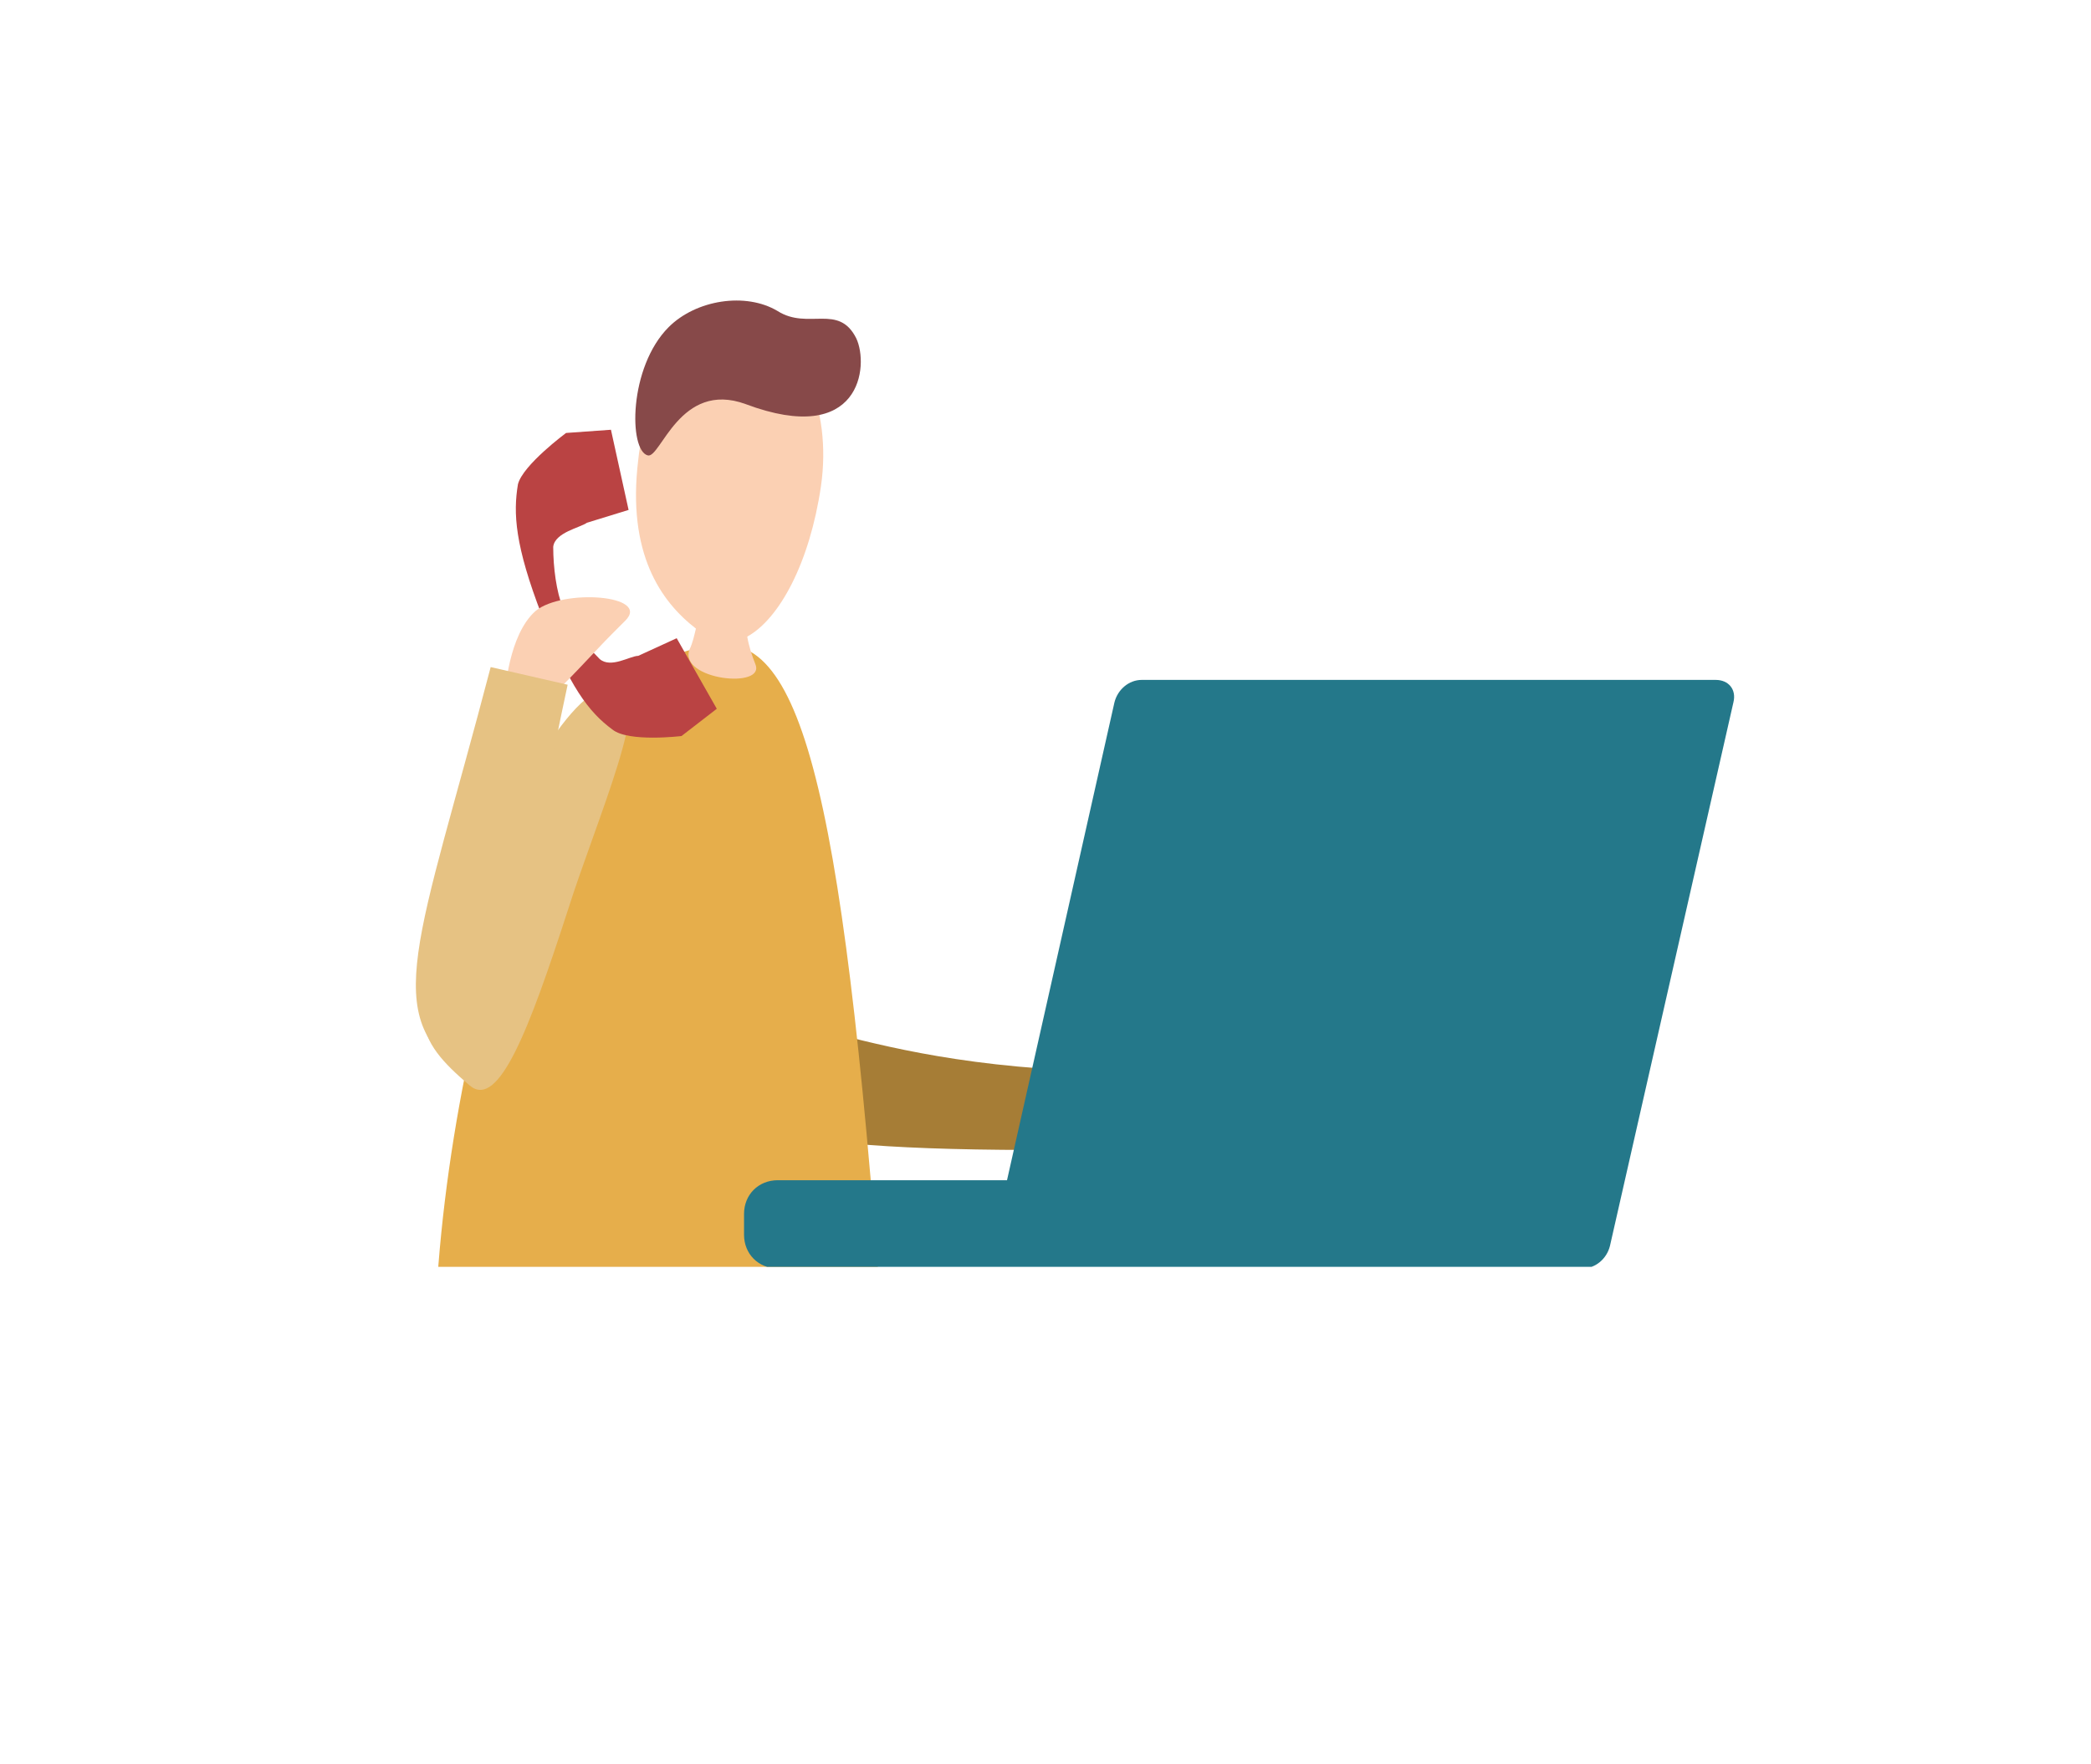
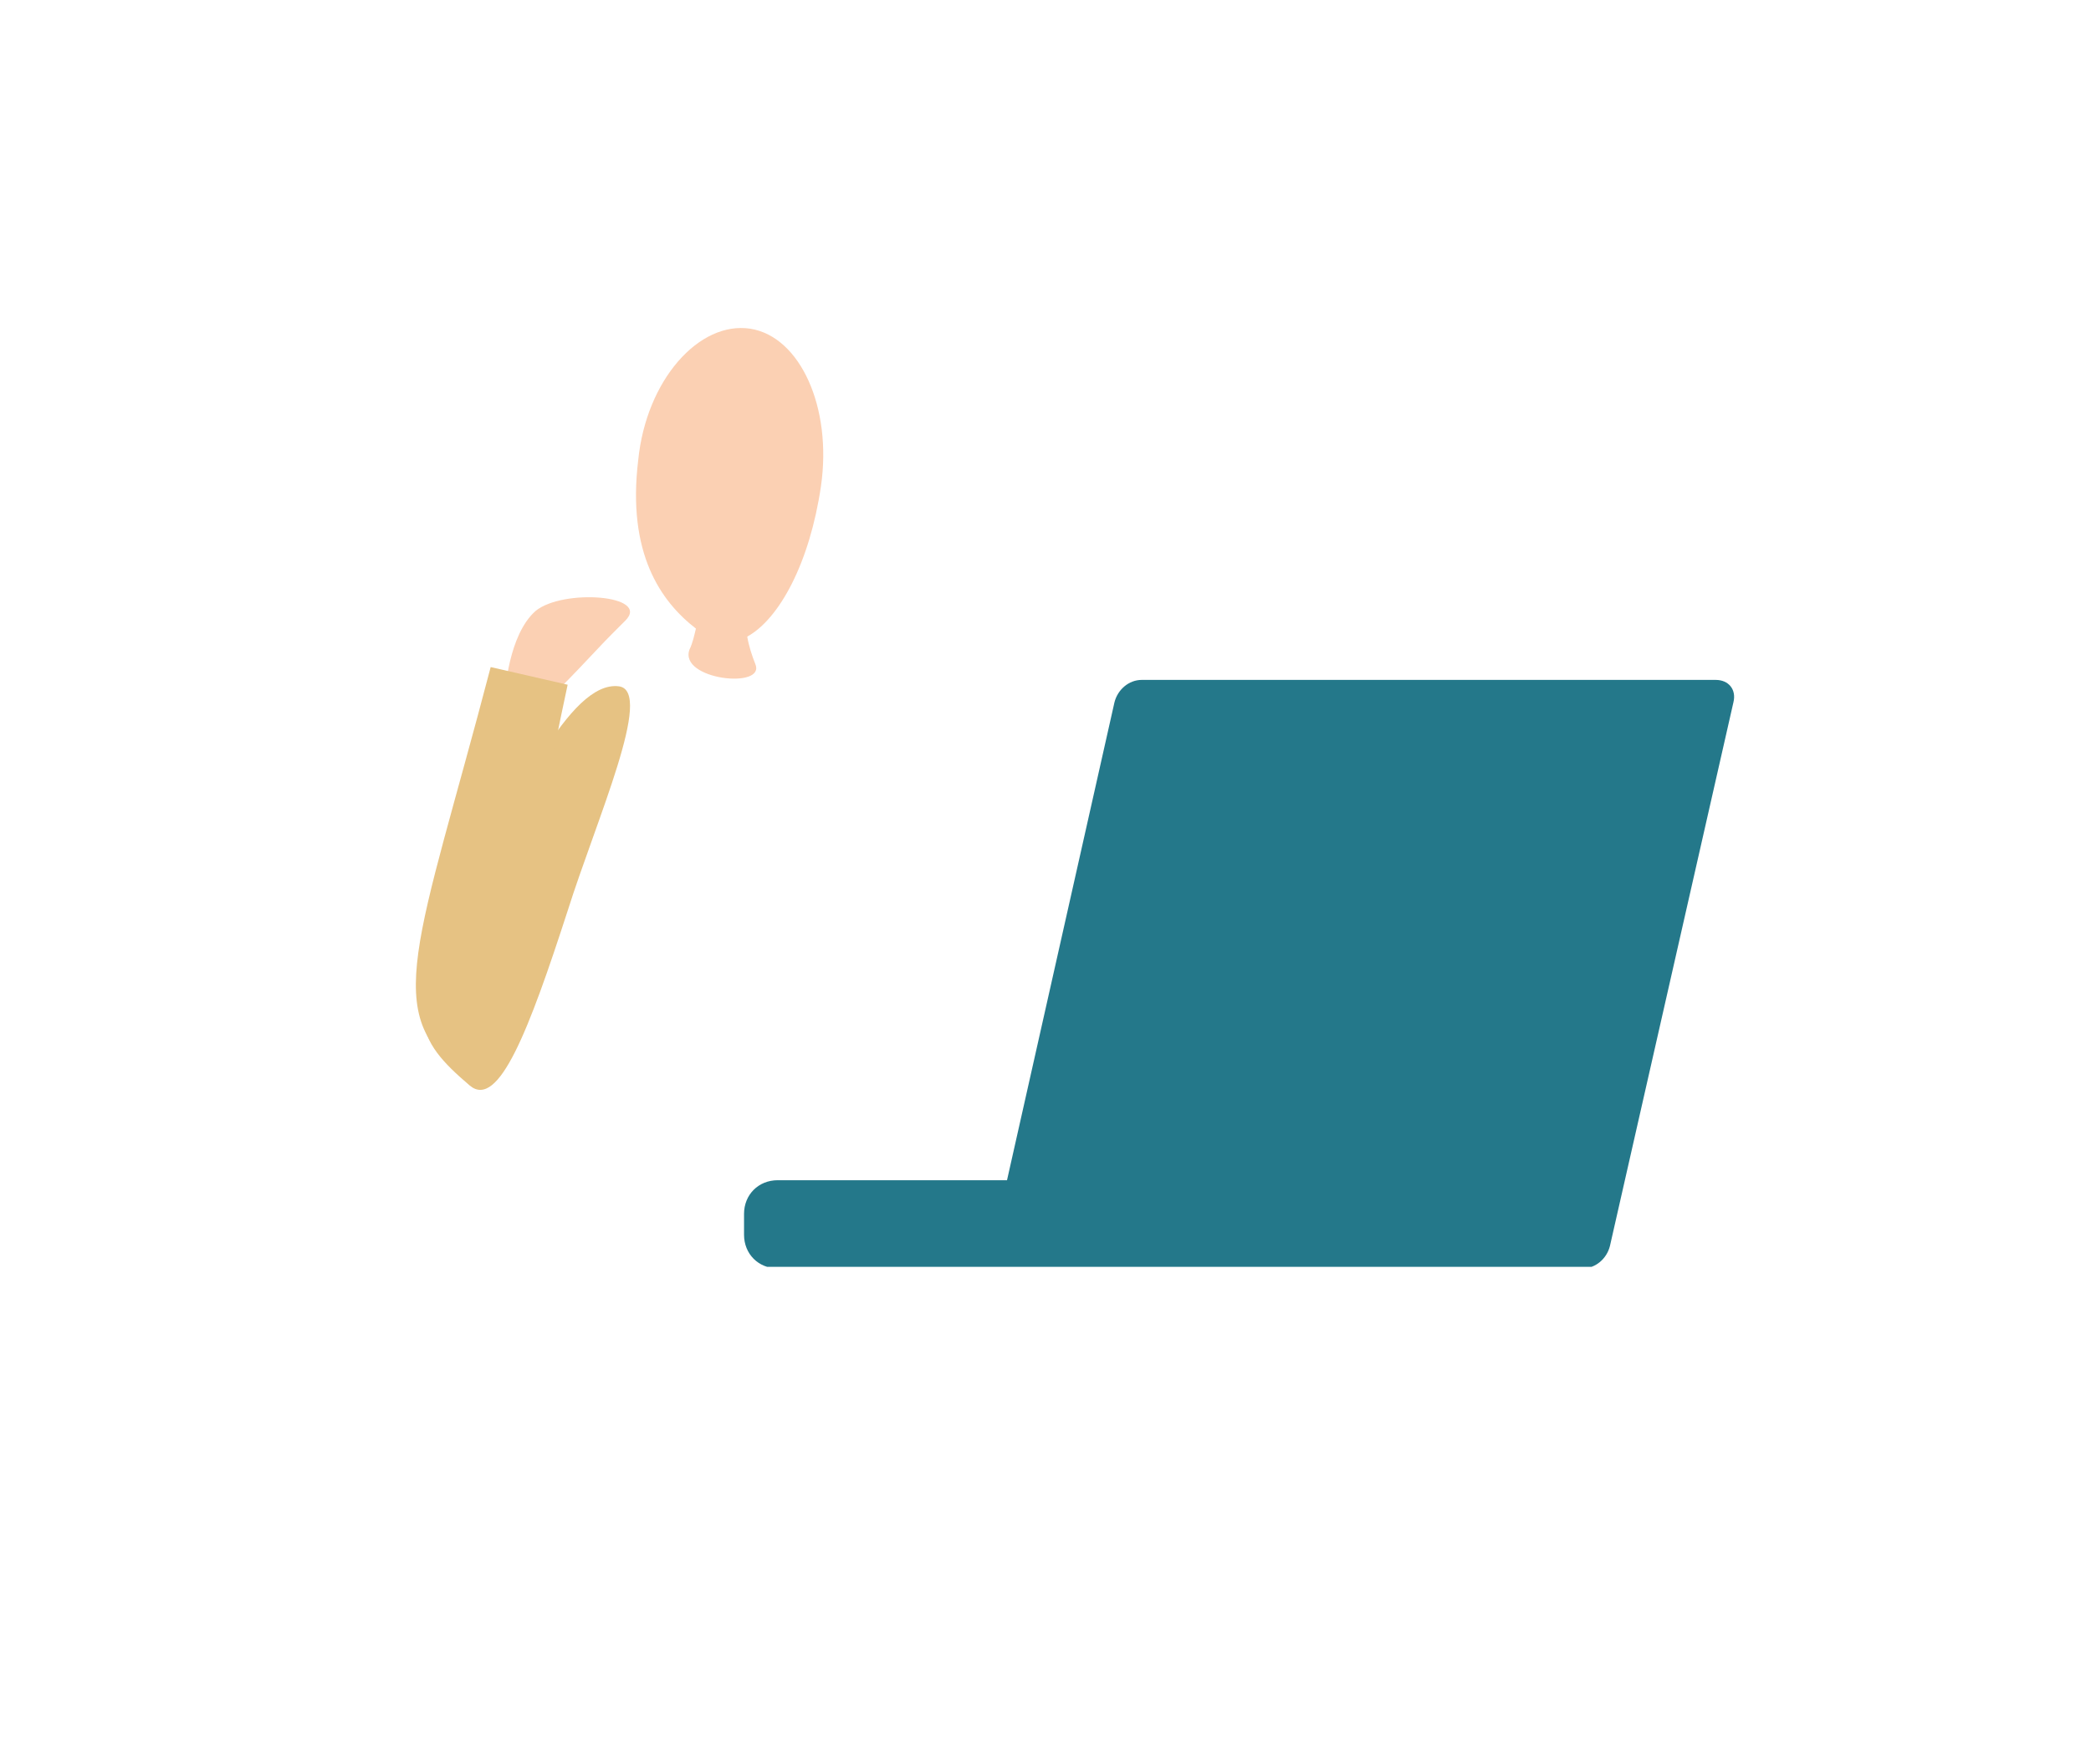
<svg xmlns="http://www.w3.org/2000/svg" xmlns:xlink="http://www.w3.org/1999/xlink" viewBox="0 0 130.4 110" style="enable-background:new 0 0 130.4 110" xml:space="preserve">
  <style>.st0{display:none}.st20,.st4{display:inline;fill:#373942}.st20{fill:#4b4c52}.st23,.st25,.st32{display:inline;fill:#9f7d3f}.st25,.st32{fill:#fcdbc5}.st32{fill:#e66c6c}.st50{fill:#fbd0b3}.st53{fill:#e6c283}</style>
  <g id="_x2B_パソコン版">
    <g id="オブジェクト">
      <defs>
        <path id="SVGID_00000062886996464559659010000016662573703970967706_" d="M10.3 12.5h109.5V79H10.3z" />
      </defs>
      <clipPath id="SVGID_00000003806290182219684020000009943475754181669822_">
        <use xlink:href="#SVGID_00000062886996464559659010000016662573703970967706_" style="overflow:visible" />
      </clipPath>
      <g style="clip-path:url(#SVGID_00000003806290182219684020000009943475754181669822_)">
        <path class="st50" d="M68.5 67.8s4.1-1.1 6.3-.7c2.2.3 7 4.8 4.6 4.7s-2.9-1.3-5.6-1.4-5.7.5-7 .4c-1.3-.2 1.7-3 1.7-3z" />
-         <path d="M45.7 66.6c2.3-6 4.6-.4 22.4.2l-.1 4.9c-21.3.2-23.6-1.6-22.3-5.1z" style="fill:#a67d36" />
-         <path d="M27.3 90.6C25.6 70.7 34.2 44 39.4 41.9c2.7-1.1 4.4-1.8 6-1.7 5.4.4 7.8 13.6 10.3 52.4.4 6.2-27.8 5.7-28.4-2z" style="fill:#e6ae4b" />
        <path class="st50" d="M46.8 20.5c-3.2-.5-6.5 3.2-7 8.2-.7 5.8 1.4 8.8 3.6 10.5-.1.4-.2.9-.4 1.3-.7 1.9 4.8 2.5 4.1.9-.2-.5-.4-1.1-.5-1.7 2-1.1 3.9-4.6 4.6-9.4.7-4.9-1.3-9.3-4.4-9.8z" />
        <path class="st53" d="M38.6 42.8c2.2.3-1.4 8.3-3.2 14-2.4 7.4-4.3 12.4-6.1 10.9-3.4-2.9-4.3-4.6-.4-11.7 3.2-5.9 6.6-13.6 9.7-13.2z" />
        <path d="M107 42.4H71.2c-.8 0-1.5.6-1.7 1.4l-6.7 29.8H48.5c-1.2 0-2.1.9-2.1 2.1V77c0 1.2.9 2.1 2.1 2.1H98.7c.8 0 1.5-.6 1.7-1.4l7.7-33.9c.2-.8-.3-1.4-1.1-1.4z" style="fill:#24788a" />
-         <path d="m42.2 39.8-2.4 1.1c-.5 0-1.7.8-2.4.2-1-1-1.9-2.2-2.3-3.2-.4-1-.6-2.5-.6-3.8.1-.9 1.7-1.2 2.1-1.5l2.6-.8-1.1-5-2.8.2s-2.7 2-3 3.2c-.3 1.8-.2 3.8 1.5 8.2 1.7 4.4 2.9 6 4.4 7.1 1 .8 4.3.4 4.3.4l2.2-1.7-2.5-4.4z" style="fill:#ba4343" />
        <path class="st50" d="M31.5 43.2s.2-3.6 1.9-5.1c1.7-1.4 7.2-1 5.6.6s-1 1-2.9 3-1.9 1.8-2.8 2.7c-1 1-1.8-1.2-1.8-1.2z" />
        <path class="st53" d="M29 67c-5.4-3.6-2.9-8.2 1.6-25.4l4.8 1.1C30.9 63.6 32.1 69.1 29 67z" />
-         <path d="M46.5 25.2c-4.1-1.5-5.3 3.4-6.1 3.2-1.2-.3-1.2-5.5 1.3-8 1.7-1.7 4.8-2.2 6.8-1 1.9 1.2 3.8-.5 4.9 1.7.8 1.7.3 6.8-6.9 4.1z" style="fill:#874949" />
      </g>
    </g>
  </g>
</svg>